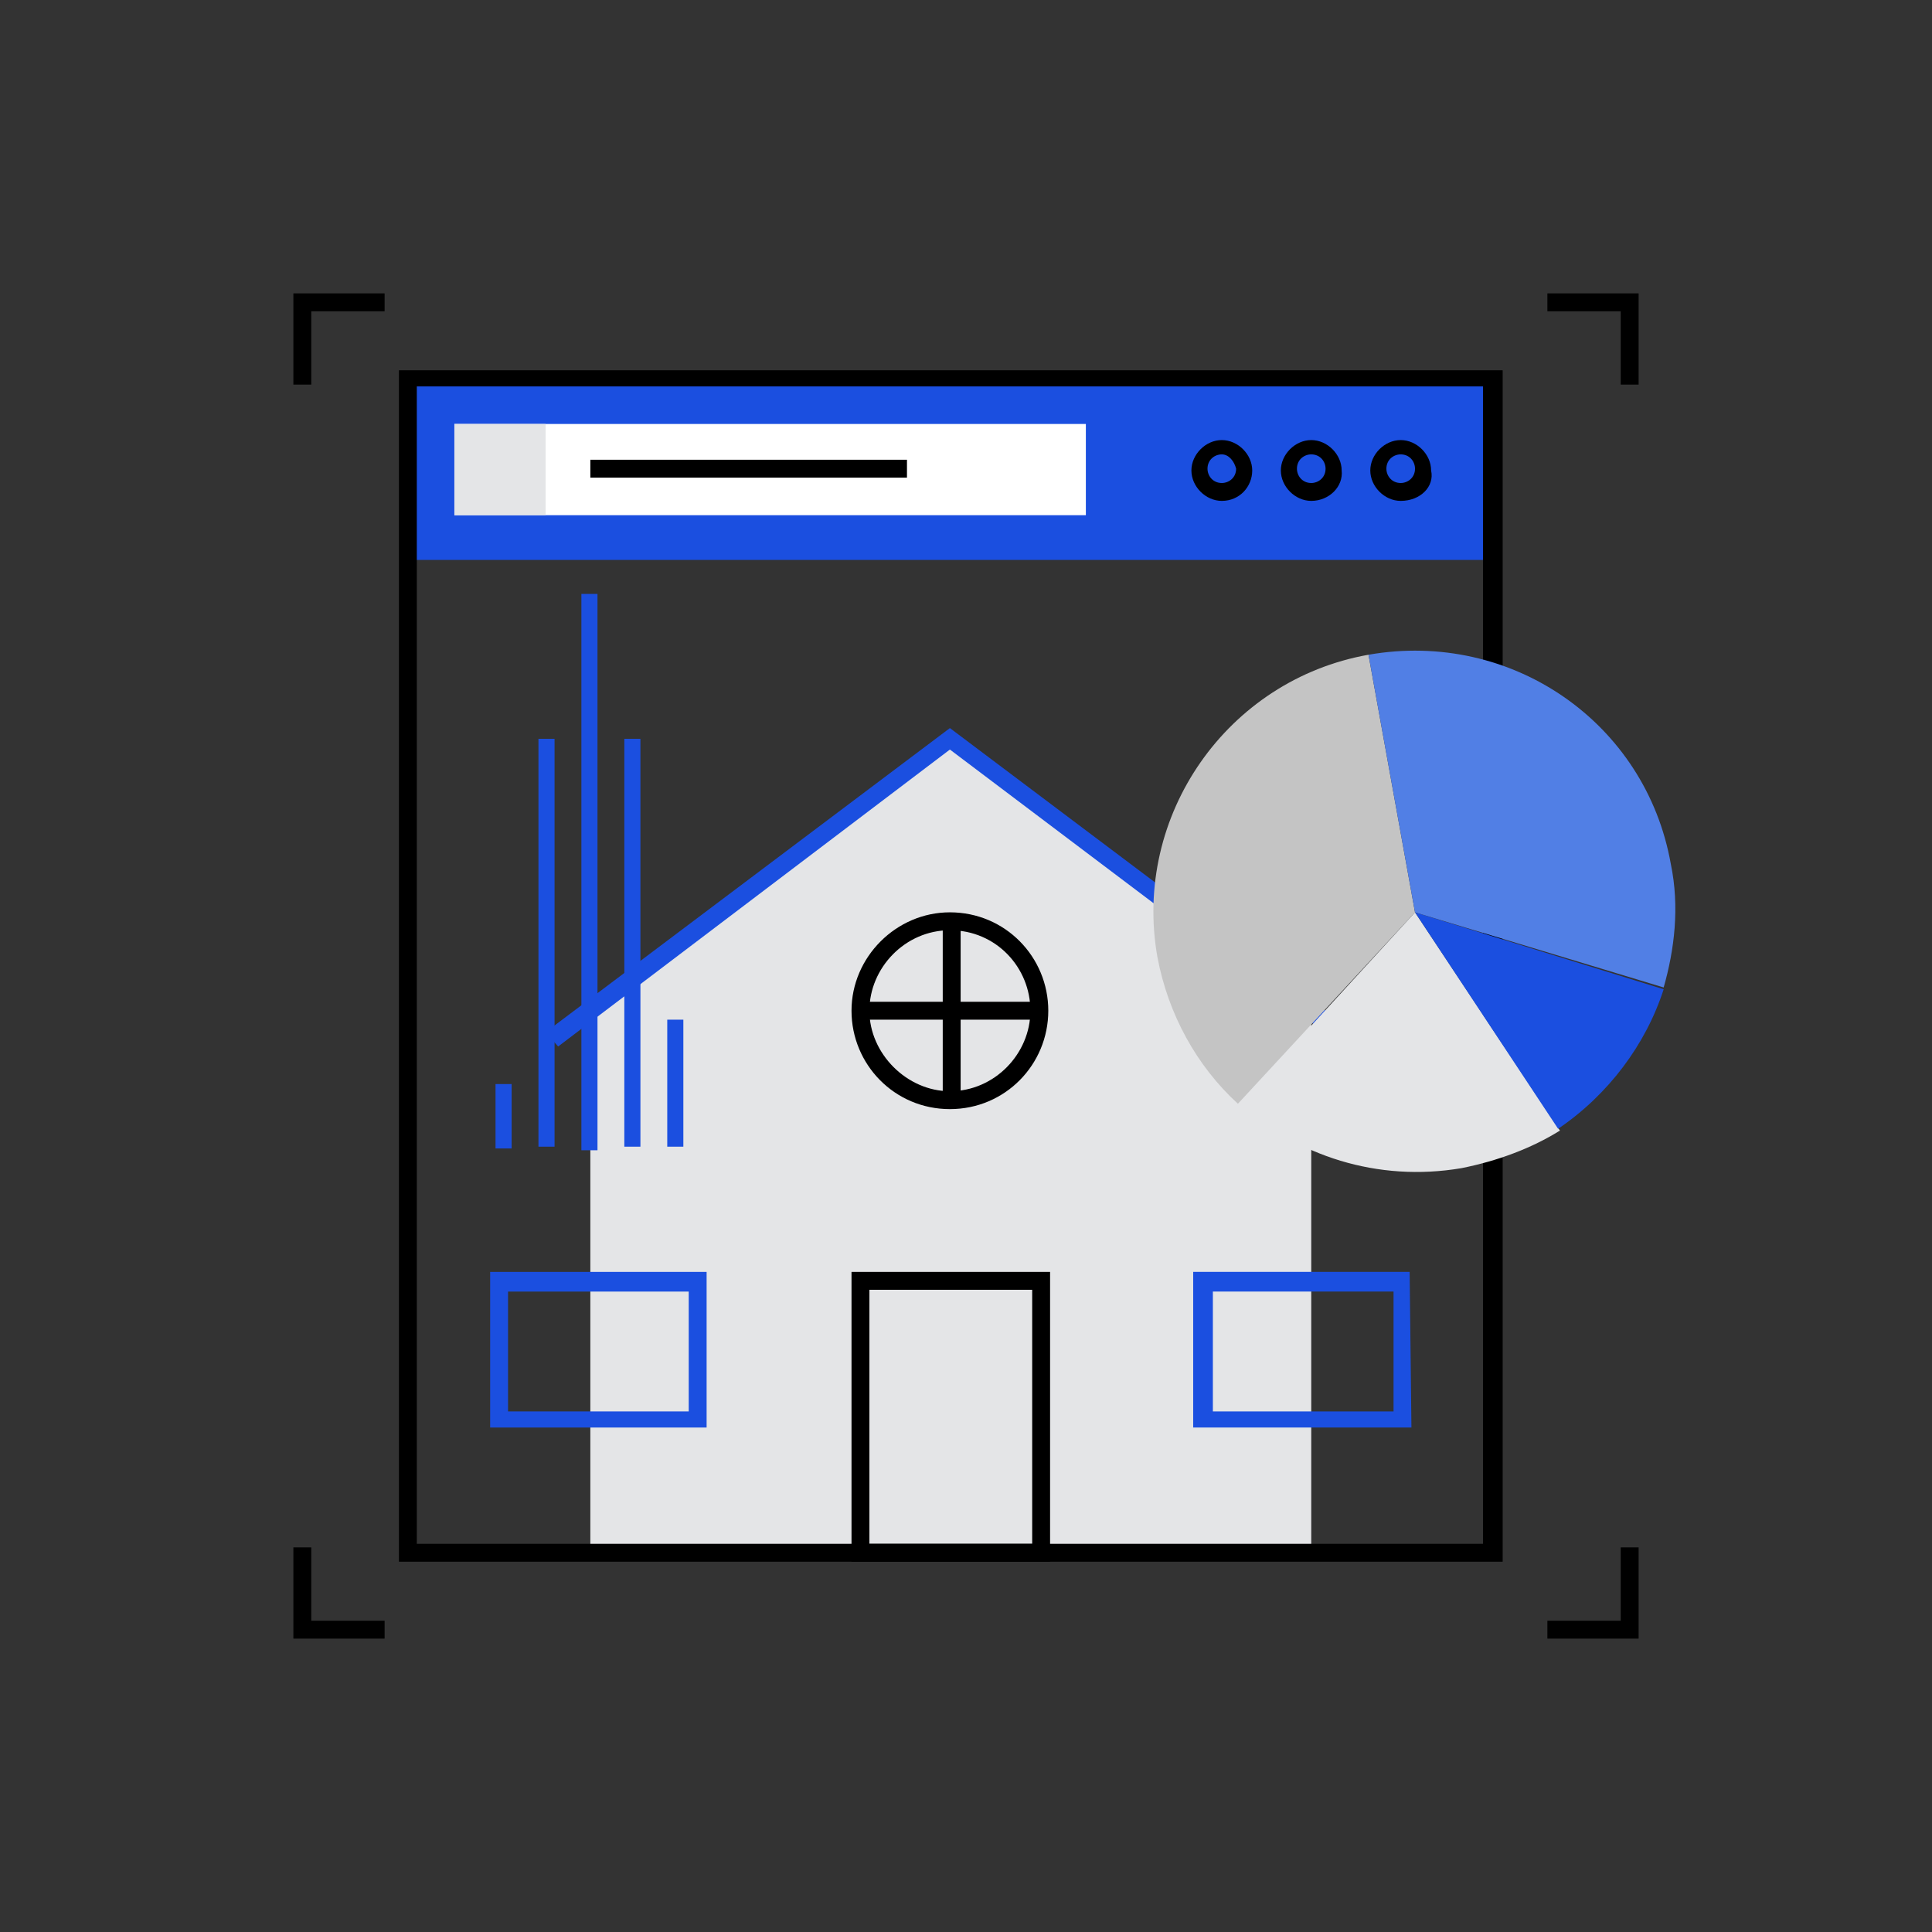
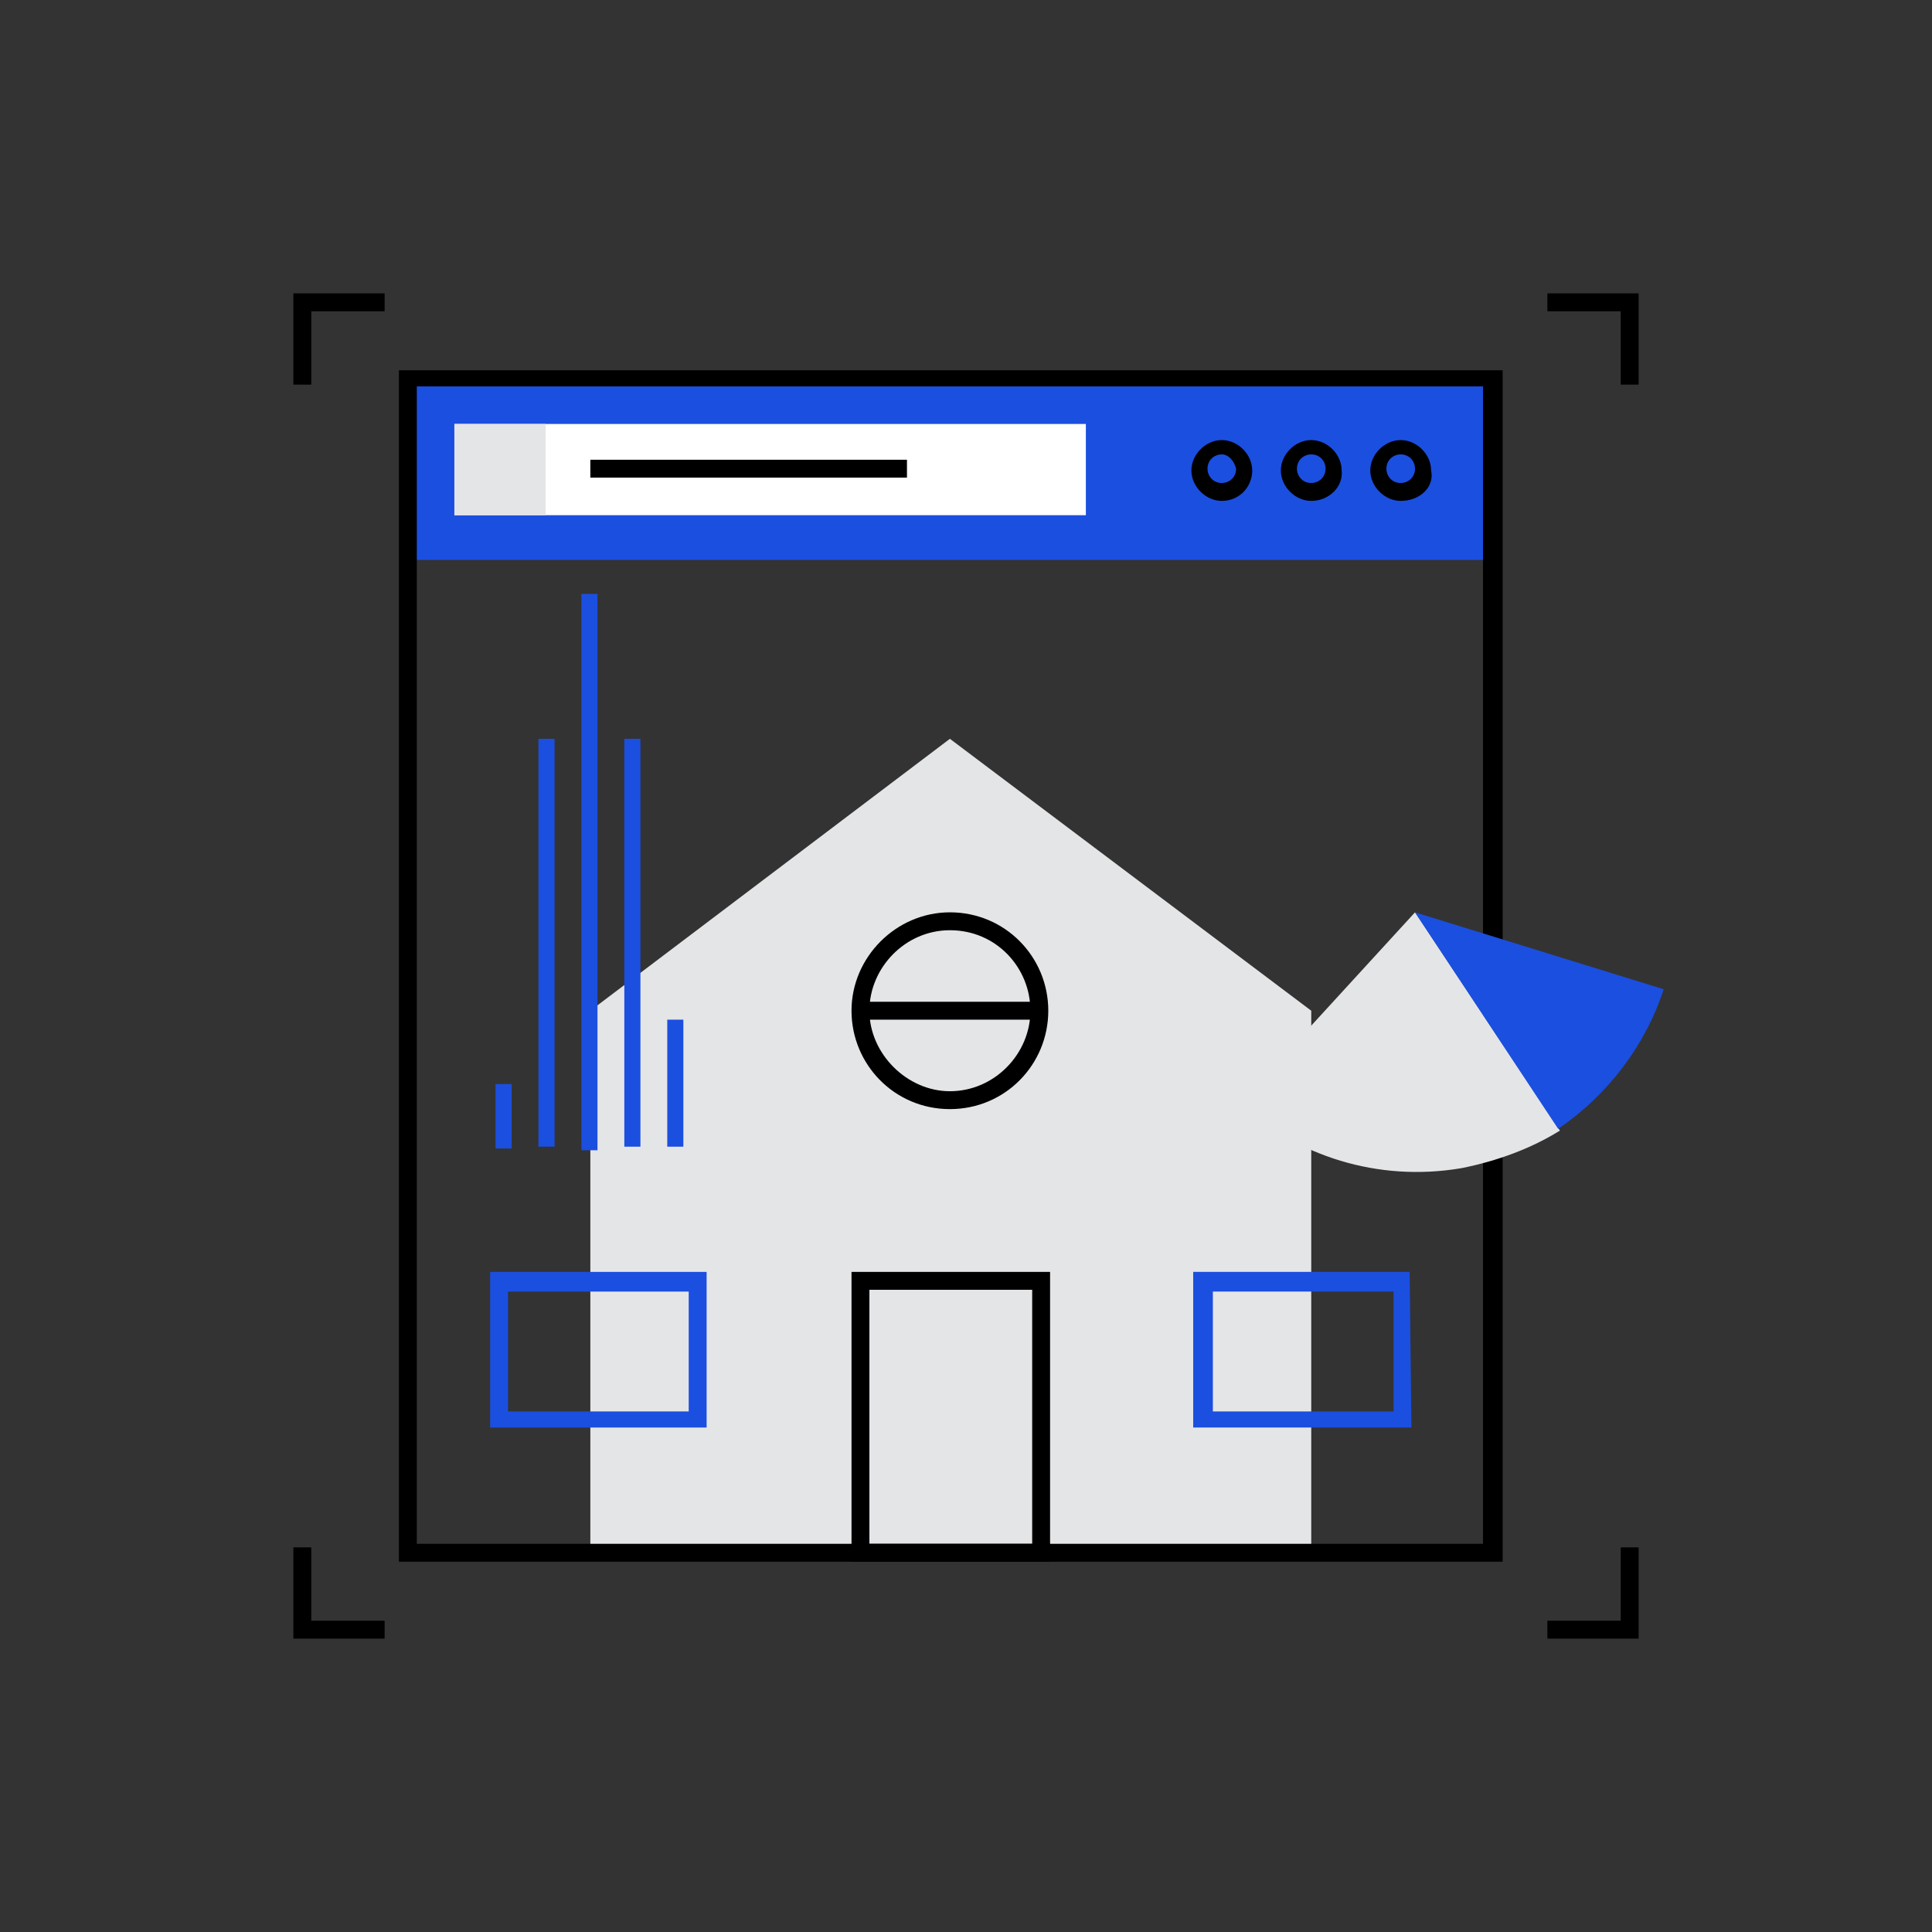
<svg xmlns="http://www.w3.org/2000/svg" version="1.1" id="Layer_1" x="0px" y="0px" viewBox="0 0 108 108" style="enable-background:new 0 0 108 108;" xml:space="preserve">
  <rect x="0" y="0" width="108" height="108" fill="#333333" stroke="none" />
  <style type="text/css">
	.st0{fill:#E4E5E7;}
	.st1{fill:#1B4FE0;}
	.st2{fill:#FFFFFF;}
	.st3{fill:#C4C4C4;}
	.st4{fill:#517FE5;}
</style>
  <g>
    <g>
      <g>
        <polygon points="17.4,21.5 16.4,21.5 16.4,16.4 21.5,16.4 21.5,17.4 17.4,17.4     " />
      </g>
      <g>
        <polygon points="21.5,91.6 16.4,91.6 16.4,86.5 17.4,86.5 17.4,90.6 21.5,90.6     " />
      </g>
      <g>
        <polygon points="91.6,91.6 86.5,91.6 86.5,90.6 90.6,90.6 90.6,86.5 91.6,86.5     " />
      </g>
      <g>
        <polygon points="91.6,21.5 90.6,21.5 90.6,17.4 86.5,17.4 86.5,16.4 91.6,16.4     " />
      </g>
    </g>
    <g>
      <polygon class="st0" points="73.3,56.5 53.1,41.3 33,56.5 33,87.1 73.3,87.1   " />
    </g>
    <g>
-       <polygon class="st1" points="75.1,58.5 53.1,41.9 31.2,58.5 30.5,57.7 53.1,40.7 75.7,57.7   " />
-     </g>
+       </g>
    <g>
      <rect x="22.9" y="21.2" class="st1" width="60.5" height="10.1" />
    </g>
    <g>
      <path d="M84,87.3H22.3V20.7H84V87.3z M23.3,86.3h59.6V21.6H23.3V86.3z" />
    </g>
    <g>
      <g>
        <path d="M78.3,28c-0.9,0-1.7-0.8-1.7-1.7c0-0.9,0.8-1.7,1.7-1.7c0.9,0,1.7,0.8,1.7,1.7C80.2,27.2,79.4,28,78.3,28z M78.3,25.4     c-0.4,0-0.8,0.3-0.8,0.8c0,0.4,0.3,0.8,0.8,0.8c0.4,0,0.8-0.3,0.8-0.8C79.1,25.8,78.8,25.4,78.3,25.4z" />
      </g>
      <g>
        <path d="M73.3,28c-0.9,0-1.7-0.8-1.7-1.7c0-0.9,0.8-1.7,1.7-1.7c0.9,0,1.7,0.8,1.7,1.7C75.1,27.2,74.3,28,73.3,28z M73.3,25.4     c-0.4,0-0.8,0.3-0.8,0.8c0,0.4,0.3,0.8,0.8,0.8c0.4,0,0.8-0.3,0.8-0.8C74.1,25.8,73.8,25.4,73.3,25.4z" />
      </g>
      <g>
        <path d="M68.3,28c-0.9,0-1.7-0.8-1.7-1.7c0-0.9,0.8-1.7,1.7-1.7s1.7,0.8,1.7,1.7C70,27.2,69.3,28,68.3,28z M68.3,25.4     c-0.4,0-0.8,0.3-0.8,0.8c0,0.4,0.3,0.8,0.8,0.8c0.4,0,0.8-0.3,0.8-0.8C69,25.8,68.7,25.4,68.3,25.4z" />
      </g>
    </g>
    <g>
      <rect x="25.4" y="23.7" class="st2" width="35.3" height="5.1" />
    </g>
    <g>
      <rect x="25.4" y="23.7" class="st0" width="5.1" height="5.1" />
    </g>
    <g>
      <rect x="33" y="25.7" width="17.7" height="1" />
    </g>
    <g>
      <path d="M53.1,62c-3.1,0-5.5-2.5-5.5-5.5s2.5-5.5,5.5-5.5c3.1,0,5.5,2.5,5.5,5.5S56.2,62,53.1,62z M53.1,52    c-2.5,0-4.5,2.1-4.5,4.5s2.1,4.5,4.5,4.5c2.5,0,4.5-2.1,4.5-4.5S55.7,52,53.1,52z" />
    </g>
    <g>
-       <rect x="52.7" y="51.4" width="1" height="10.1" />
-     </g>
+       </g>
    <g>
      <rect x="48.1" y="56" width="10.1" height="1" />
    </g>
    <g>
      <path d="M58.7,87.3H47.6V71.1h11.1V87.3z M48.6,86.3h9.1V72.1h-9.1V86.3z" />
    </g>
    <g>
      <path class="st1" d="M39.5,79.8H27.4v-8.7h12.1L39.5,79.8L39.5,79.8z M28.4,78.9h10.1v-6.7H28.4V78.9z" />
    </g>
    <g>
      <path class="st1" d="M78.9,79.8H66.7v-8.7h12.1L78.9,79.8L78.9,79.8z M67.8,78.9h10.1v-6.7H67.8V78.9z" />
    </g>
    <g>
      <g>
        <rect x="27.7" y="60.6" class="st1" width="0.9" height="3.6" />
      </g>
      <g>
        <rect x="30.1" y="41.3" class="st1" width="0.9" height="22.8" />
      </g>
      <g>
        <rect x="32.5" y="33.2" class="st1" width="0.9" height="31.1" />
      </g>
      <g>
        <rect x="34.9" y="41.3" class="st1" width="0.9" height="22.8" />
      </g>
      <g>
        <rect x="37.3" y="57" class="st1" width="0.9" height="7.1" />
      </g>
    </g>
    <g>
      <g>
-         <path class="st3" d="M76.5,36.6c-7.9,1.4-13.2,9-11.8,16.9c0.6,3.2,2.2,6.1,4.5,8.2L79.1,51L76.5,36.6z" />
-       </g>
+         </g>
      <g>
        <path class="st0" d="M69.3,61.7c3.2,2.9,7.7,4.4,12.4,3.6c2-0.4,3.9-1.1,5.5-2.1L79.1,51L69.3,61.7z" />
      </g>
      <g>
        <path class="st1" d="M87.1,63.1c2.8-1.9,4.9-4.7,5.9-7.8L79.1,51L87.1,63.1z" />
      </g>
      <g>
-         <path class="st4" d="M76.5,36.6L79.1,51L93,55.2c0.6-2.1,0.9-4.5,0.4-6.9C92,40.4,84.5,35.2,76.5,36.6z" />
-       </g>
+         </g>
    </g>
  </g>
</svg>